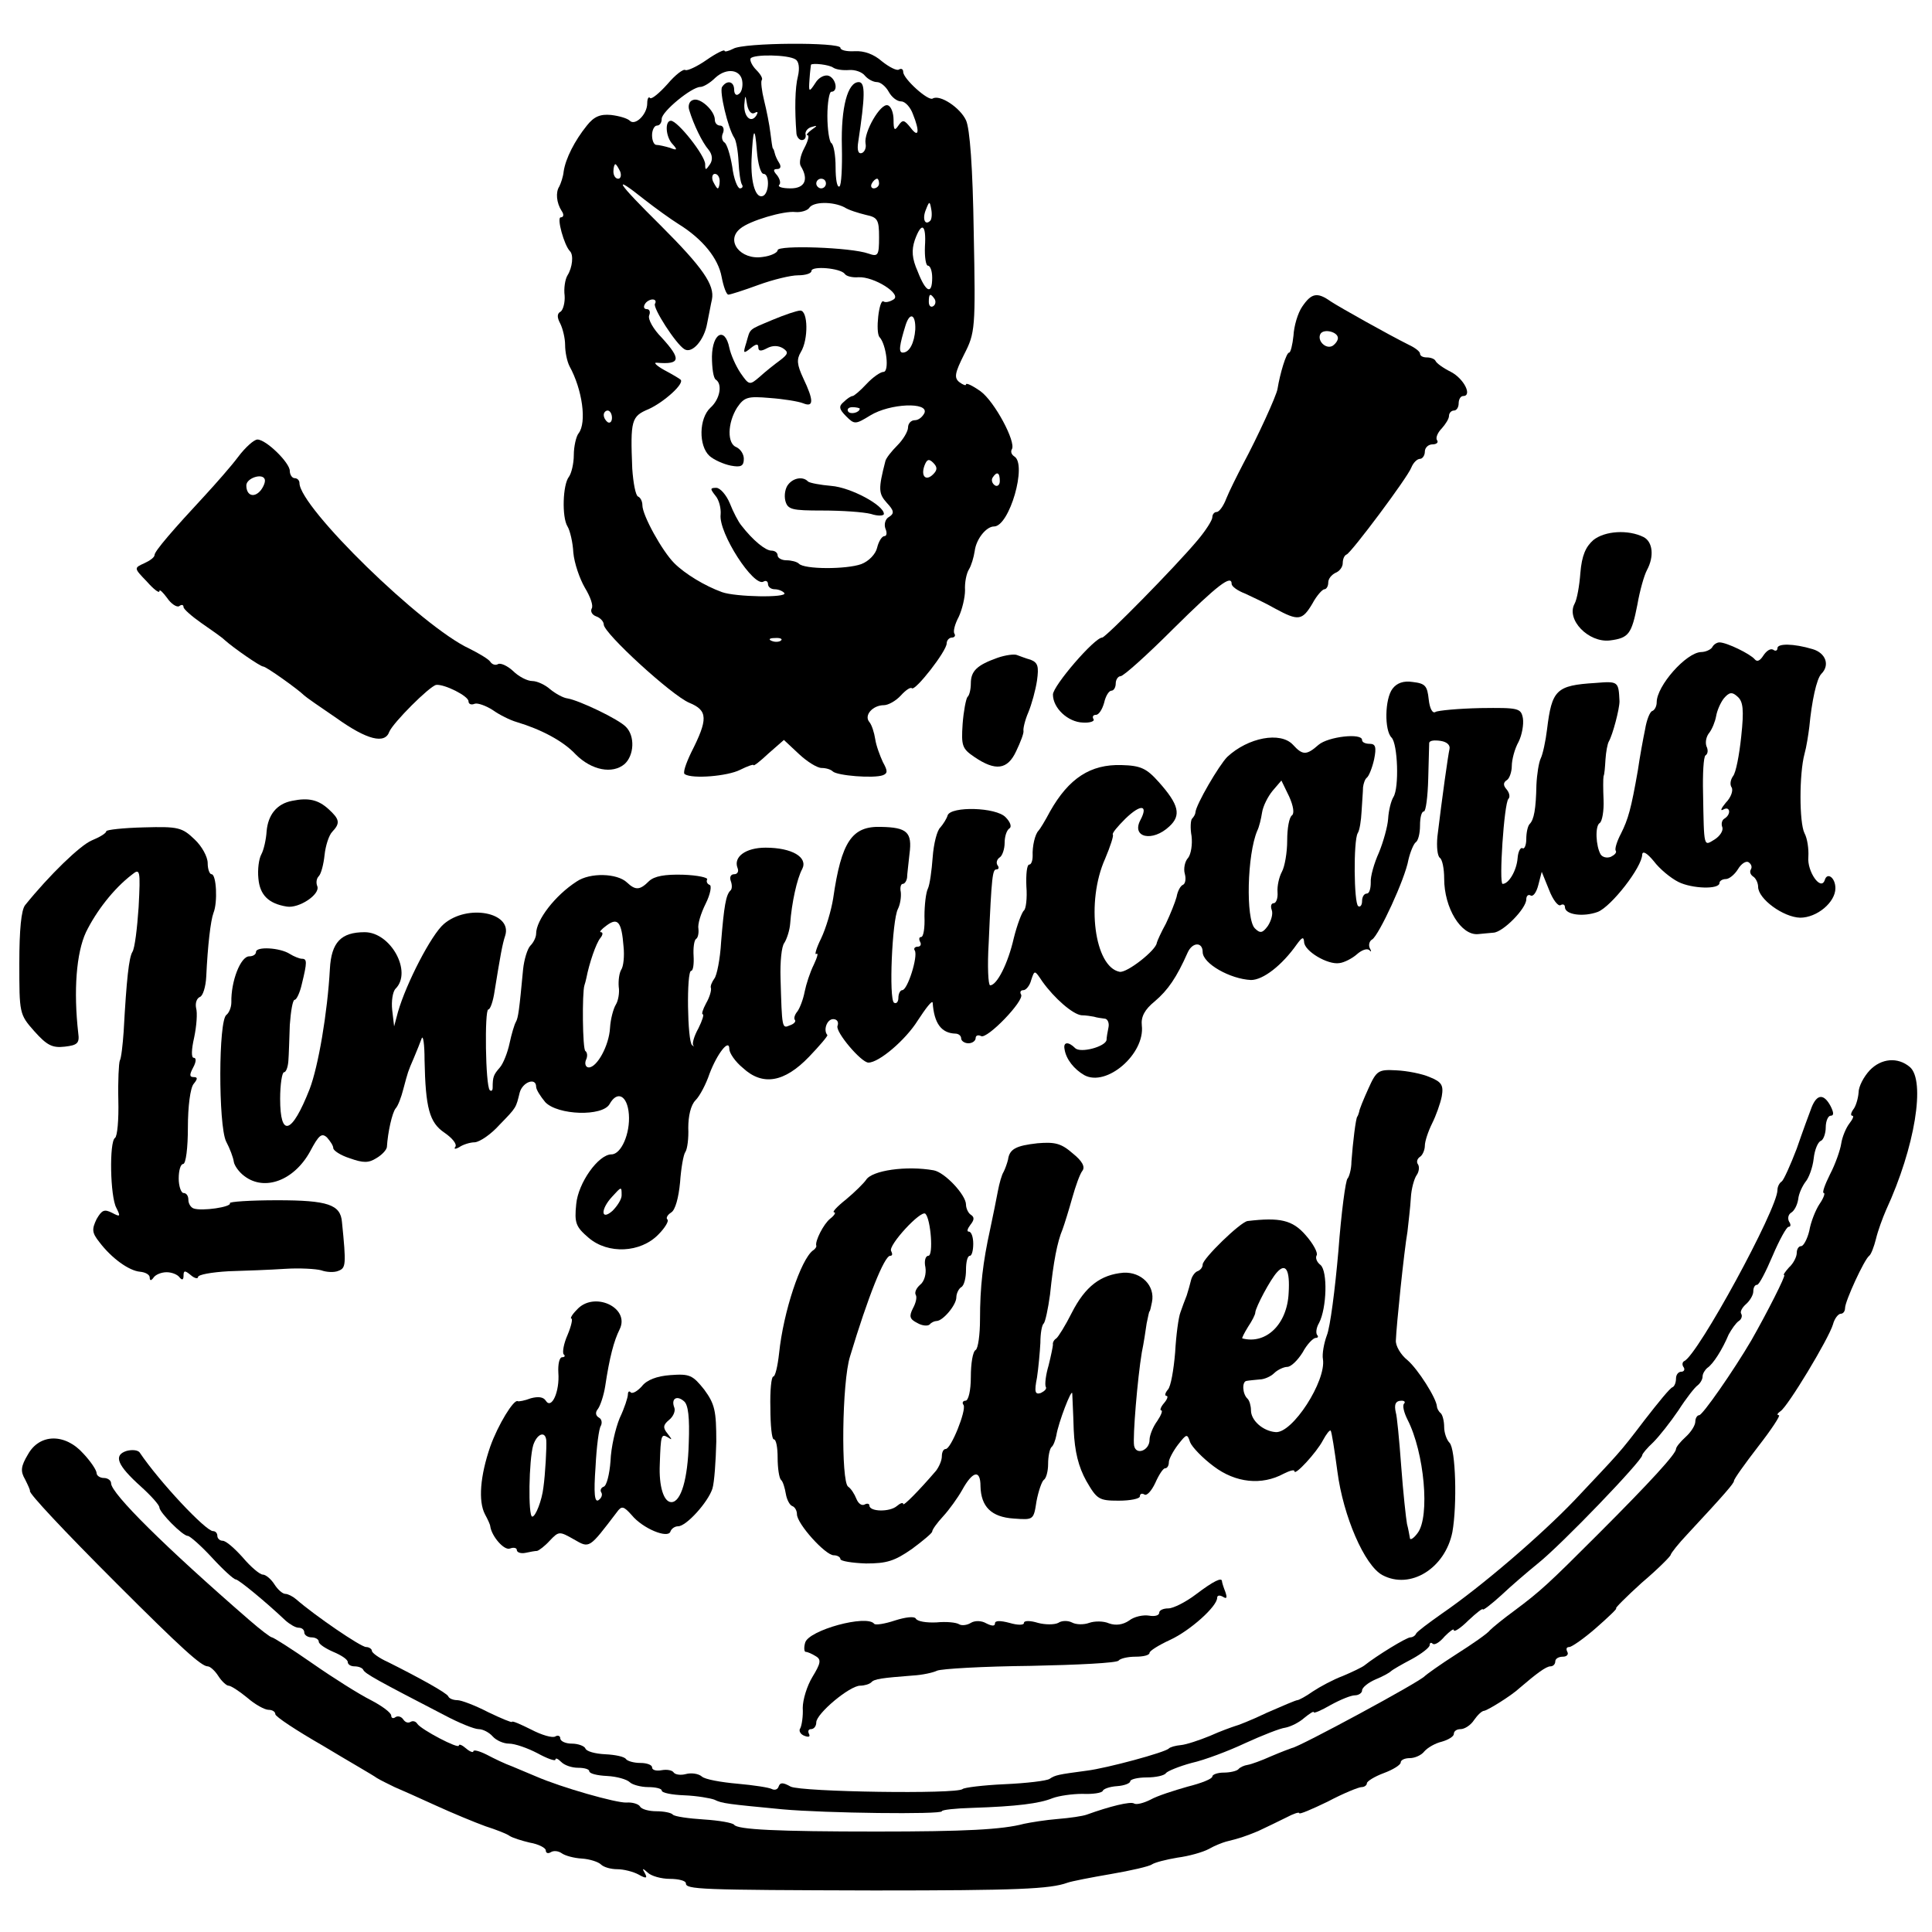
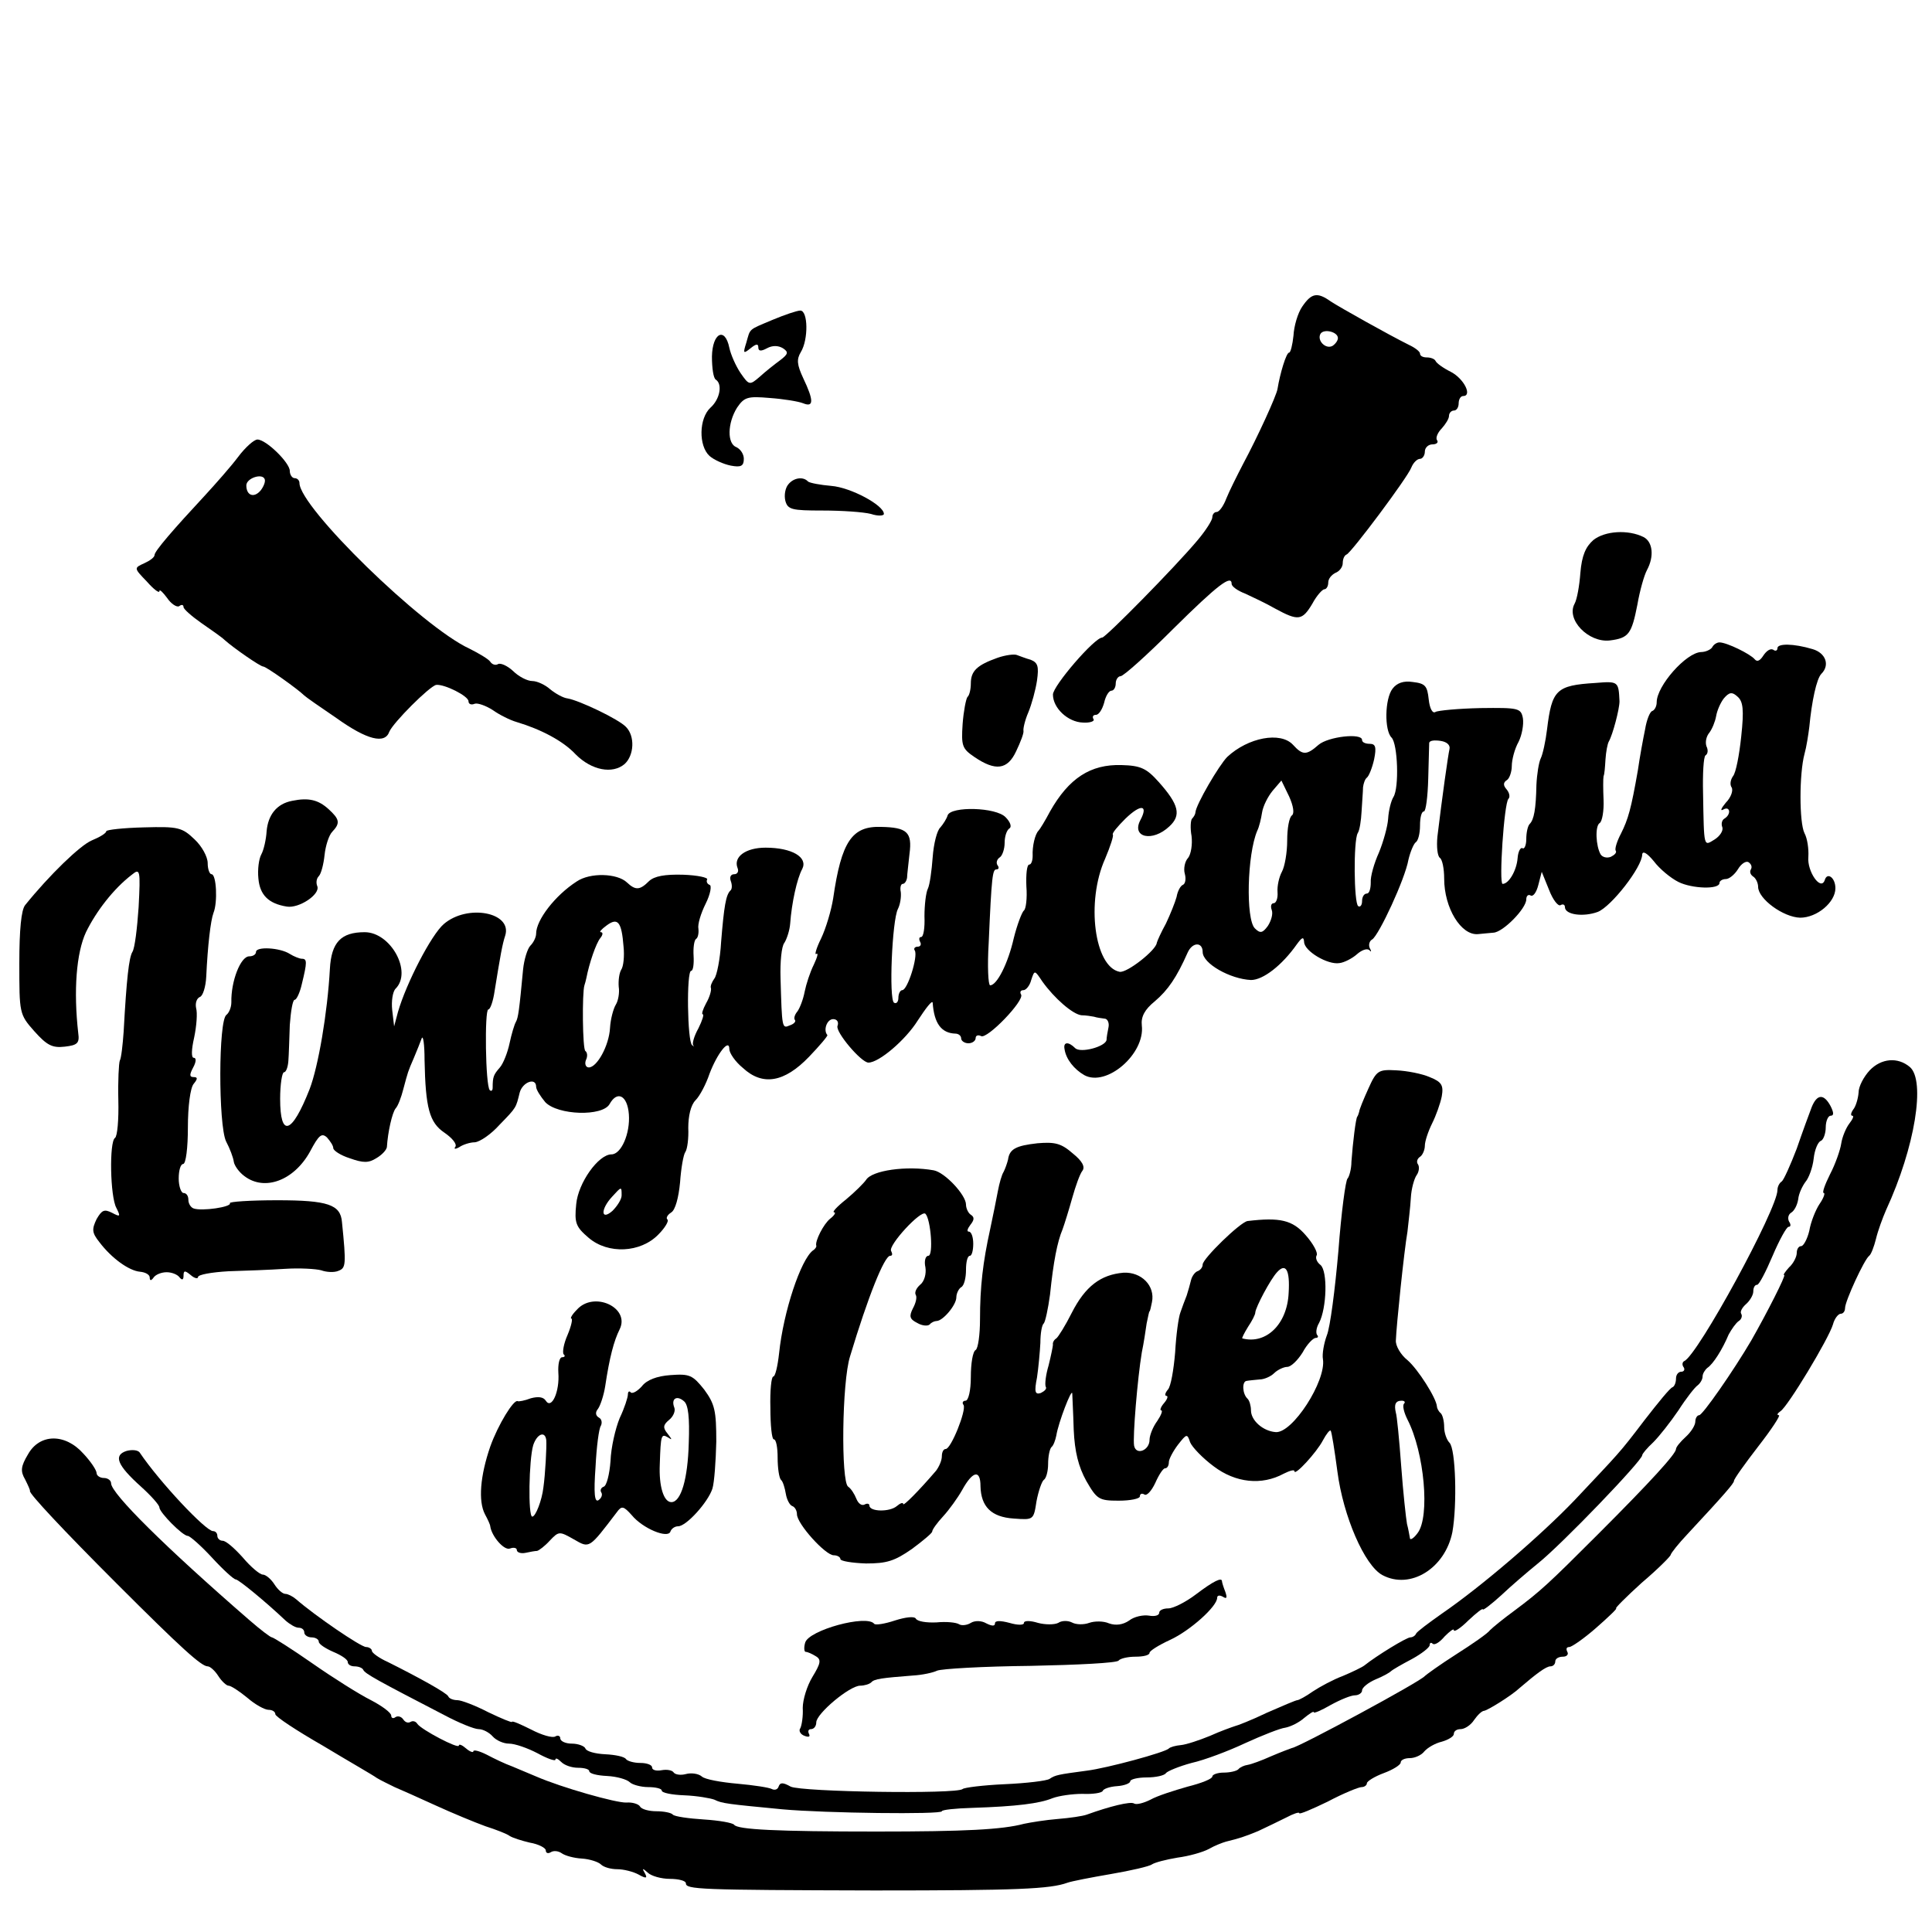
<svg xmlns="http://www.w3.org/2000/svg" version="1.0" width="400pt" height="400pt" viewBox="0 0 400 400" preserveAspectRatio="xMidYMid meet">
  <g transform="translate(0,400) scale(0.1,-0.1)" fill="#000000" stroke="none">
-     <path d="M1518 3899 c-10 -5 -18 -7 -18 -4 0 3 -17 -5 -37 -19 -20 -14 -40 -23 -44 -21 -4 3 -21 -10 -37 -29 -17 -19 -33 -32 -36 -29 -3 4 -6 -1 -6 -11 0 -23 -25 -47 -36 -36 -5 5 -22 10 -39 12 -22 2 -35 -3 -50 -22 -25 -31 -44 -68 -48 -95 -1 -11 -6 -25 -9 -31 -8 -12 -6 -34 5 -51 5 -7 4 -13 -2 -13 -9 0 7 -58 19 -70 8 -8 5 -34 -5 -50 -5 -8 -8 -27 -6 -42 1 -14 -3 -29 -8 -33 -8 -4 -8 -12 -1 -25 5 -10 10 -30 10 -44 0 -15 4 -34 9 -44 27 -49 36 -117 19 -139 -5 -6 -10 -27 -10 -45 0 -18 -5 -38 -10 -45 -13 -16 -15 -84 -3 -103 5 -8 11 -33 12 -54 2 -22 13 -54 24 -73 11 -18 18 -37 14 -43 -3 -6 1 -13 9 -16 9 -3 16 -11 16 -17 0 -18 141 -147 177 -162 39 -16 39 -34 4 -103 -11 -23 -18 -43 -13 -45 16 -10 88 -4 114 9 16 8 28 12 28 10 0 -3 14 8 31 24 l32 28 31 -29 c17 -16 38 -29 47 -29 9 0 19 -3 23 -7 9 -9 85 -15 104 -8 10 4 10 9 0 27 -6 13 -14 34 -16 48 -2 13 -7 29 -12 35 -12 14 7 35 30 35 9 0 25 9 35 20 10 11 20 18 23 15 7 -6 72 77 72 93 0 6 5 12 11 12 5 0 8 4 5 8 -3 5 1 20 9 35 7 15 13 40 13 55 -1 16 3 35 8 43 5 8 10 25 12 38 3 25 24 51 40 51 32 0 69 129 42 145 -6 4 -8 10 -5 15 9 15 -36 99 -65 120 -17 12 -30 18 -30 14 0 -3 -6 -1 -14 5 -11 9 -9 19 10 57 23 45 24 53 20 253 -2 134 -8 215 -16 232 -12 26 -54 54 -69 45 -9 -6 -61 41 -61 55 0 6 -4 8 -9 5 -4 -3 -20 5 -35 17 -17 15 -37 22 -56 21 -17 -1 -30 2 -30 7 0 12 -201 11 -222 -2z m129 -22 c7 -4 9 -18 5 -35 -6 -23 -7 -69 -3 -119 1 -7 6 -13 11 -13 6 0 9 5 8 11 -2 6 4 14 12 16 13 4 13 3 0 -6 -8 -6 -12 -11 -8 -11 4 0 1 -12 -7 -27 -8 -15 -11 -31 -7 -37 17 -28 8 -46 -21 -46 -17 0 -27 3 -24 7 4 3 2 12 -4 20 -9 10 -8 13 0 13 7 0 9 5 4 13 -4 6 -8 15 -9 20 -1 4 -2 8 -4 10 -1 1 -3 16 -5 32 -2 17 -8 47 -13 67 -5 20 -7 39 -5 42 3 3 -2 12 -11 21 -9 9 -14 20 -12 24 6 9 78 8 93 -2z m78 -17 c6 -4 20 -6 33 -5 12 1 27 -4 33 -12 6 -7 17 -13 25 -13 7 0 18 -9 24 -20 6 -11 17 -20 26 -20 8 0 19 -12 24 -26 15 -37 12 -51 -5 -28 -13 16 -16 17 -25 4 -8 -12 -10 -9 -10 12 0 14 -5 28 -12 30 -15 5 -50 -56 -46 -79 2 -9 -2 -18 -8 -20 -7 -2 -10 6 -7 24 14 93 15 123 1 123 -23 0 -37 -52 -35 -133 1 -43 -1 -81 -5 -83 -5 -3 -8 15 -8 40 0 25 -4 47 -9 50 -4 3 -8 28 -8 56 0 27 4 50 8 50 15 0 10 27 -5 33 -8 3 -21 -3 -28 -15 -13 -20 -14 -19 -12 8 1 16 3 29 3 30 4 4 38 0 46 -6z m-188 -30 c1 -11 -2 -22 -8 -25 -5 -4 -9 1 -9 9 0 18 -15 21 -25 6 -6 -9 12 -85 25 -105 4 -5 8 -28 9 -49 1 -22 4 -43 7 -48 3 -4 1 -8 -4 -8 -5 0 -13 20 -16 45 -4 24 -11 47 -16 50 -5 3 -7 12 -3 20 3 8 0 15 -6 15 -6 0 -11 5 -11 12 0 19 -31 47 -45 41 -8 -2 -11 -12 -8 -21 9 -30 27 -67 40 -82 8 -10 9 -21 3 -30 -9 -13 -10 -13 -10 0 0 18 -57 90 -71 90 -13 0 -11 -34 4 -49 10 -11 9 -13 -6 -7 -10 3 -23 6 -28 6 -5 0 -9 9 -9 20 0 11 5 20 10 20 6 0 10 6 10 14 0 15 62 66 80 66 6 0 20 8 31 19 24 22 54 17 56 -9z m25 -64 c7 4 8 2 4 -5 -11 -17 -26 -3 -25 22 2 22 2 22 6 -1 3 -13 9 -19 15 -16z m19 -126 c12 0 12 -37 0 -45 -16 -9 -27 26 -25 75 3 66 7 71 11 18 2 -27 8 -48 14 -48z m-297 5 c3 -8 1 -15 -4 -15 -6 0 -10 7 -10 15 0 8 2 15 4 15 2 0 6 -7 10 -15z m206 -20 c0 -8 -2 -15 -4 -15 -2 0 -6 7 -10 15 -3 8 -1 15 4 15 6 0 10 -7 10 -15z m220 -5 c0 -5 -4 -10 -10 -10 -5 0 -10 5 -10 10 0 6 5 10 10 10 6 0 10 -4 10 -10z m110 0 c0 -5 -5 -10 -11 -10 -5 0 -7 5 -4 10 3 6 8 10 11 10 2 0 4 -4 4 -10z m-486 -33 c23 -18 55 -41 71 -51 50 -31 82 -71 89 -109 4 -21 10 -37 14 -37 4 0 32 9 62 20 30 11 67 20 82 20 16 0 28 4 28 9 0 11 60 6 69 -6 3 -5 16 -8 28 -7 32 2 91 -35 73 -46 -8 -5 -17 -7 -21 -4 -9 5 -17 -64 -8 -74 14 -15 21 -72 8 -72 -6 0 -22 -11 -35 -25 -13 -14 -26 -25 -29 -25 -3 0 -11 -5 -18 -12 -11 -9 -10 -15 5 -30 17 -17 19 -17 50 2 41 25 121 28 112 5 -4 -8 -12 -15 -20 -15 -8 0 -14 -7 -14 -15 0 -8 -10 -25 -22 -37 -12 -12 -24 -27 -25 -33 -15 -58 -14 -67 3 -86 15 -16 16 -22 5 -29 -8 -4 -11 -15 -8 -24 4 -9 3 -16 -2 -16 -5 0 -12 -11 -15 -24 -3 -13 -17 -28 -33 -34 -31 -11 -118 -11 -129 1 -4 4 -16 7 -26 7 -10 0 -18 5 -18 10 0 6 -6 10 -13 10 -12 0 -38 21 -62 52 -6 7 -17 28 -24 46 -7 17 -20 32 -28 32 -13 0 -13 -2 -2 -16 8 -9 12 -27 11 -39 -5 -38 69 -152 89 -139 5 3 9 0 9 -5 0 -6 6 -11 14 -11 8 0 17 -4 20 -8 6 -10 -101 -8 -129 2 -36 13 -77 38 -99 60 -25 25 -66 99 -66 120 0 8 -4 16 -9 18 -5 2 -10 28 -12 58 -4 100 -2 108 34 123 31 14 75 53 66 61 -2 2 -17 11 -34 20 -16 9 -23 16 -15 15 49 -4 51 7 10 52 -17 17 -29 38 -26 46 3 7 1 13 -5 13 -6 0 -7 5 -4 10 3 6 11 10 16 10 6 0 8 -4 5 -9 -5 -8 43 -83 61 -94 16 -10 41 19 47 53 4 19 8 42 10 50 6 30 -19 66 -106 153 -92 91 -103 109 -34 54z m414 -16 c9 -6 29 -12 45 -16 24 -5 27 -10 27 -46 0 -38 -2 -41 -22 -34 -36 13 -188 18 -188 7 0 -5 -14 -12 -31 -14 -46 -7 -78 34 -46 59 19 16 90 37 114 34 11 -1 24 3 28 8 8 14 49 14 73 2z m178 -28 c-11 -11 -17 4 -9 23 7 18 8 18 11 1 2 -10 1 -21 -2 -24z m-11 -53 c-1 -22 2 -40 6 -40 5 0 9 -11 9 -25 0 -36 -13 -31 -30 13 -12 27 -13 44 -6 65 14 39 24 33 21 -13z m20 -109 c3 -5 2 -12 -3 -15 -5 -3 -9 1 -9 9 0 17 3 19 12 6z m-40 -63 c-2 -28 -12 -48 -26 -48 -9 0 -7 15 6 57 9 28 21 22 20 -9z m-115 -164 c0 -8 -19 -13 -24 -6 -3 5 1 9 9 9 8 0 15 -2 15 -3z m-513 -19 c0 -8 -4 -12 -9 -9 -4 3 -8 9 -8 15 0 5 4 9 8 9 5 0 9 -7 9 -15z m665 -117 c-15 -15 -26 -4 -18 18 5 13 9 15 18 6 9 -9 9 -15 0 -24z m138 -14 c0 -8 -5 -12 -10 -9 -6 4 -8 11 -5 16 9 14 15 11 15 -7z m-453 -330 c-3 -3 -12 -4 -19 -1 -8 3 -5 6 6 6 11 1 17 -2 13 -5z" />
    <path d="M1600 3338 c-52 -22 -46 -17 -55 -48 -7 -22 -6 -23 9 -11 11 9 16 10 16 2 0 -8 5 -9 18 -2 11 6 23 6 33 0 12 -8 11 -12 -6 -25 -11 -8 -30 -23 -42 -34 -21 -18 -22 -18 -40 8 -10 15 -20 38 -23 52 -9 44 -35 31 -36 -18 0 -24 3 -45 8 -48 14 -9 9 -40 -11 -58 -24 -22 -25 -79 -2 -100 9 -8 29 -17 44 -20 21 -4 27 -1 27 14 0 10 -7 20 -15 24 -20 7 -19 50 1 82 15 22 22 24 68 20 28 -2 59 -7 69 -11 22 -9 22 6 0 52 -13 28 -14 39 -5 54 16 26 15 86 -1 86 -7 0 -33 -9 -57 -19z" />
    <path d="M1632 2997 c-6 -7 -9 -22 -6 -34 5 -18 13 -20 77 -20 40 0 84 -3 100 -7 15 -5 27 -4 27 0 0 18 -69 55 -109 58 -23 2 -44 6 -48 9 -10 11 -30 8 -41 -6z" />
    <path d="M2696 3365 c-9 -13 -17 -40 -18 -60 -2 -19 -6 -35 -9 -35 -6 0 -19 -44 -24 -75 -2 -14 -42 -101 -71 -155 -13 -25 -29 -57 -35 -72 -6 -16 -15 -28 -20 -28 -5 0 -9 -5 -9 -11 0 -6 -14 -28 -31 -48 -47 -56 -190 -201 -197 -201 -16 0 -102 -100 -102 -118 0 -28 31 -57 62 -58 15 -1 25 3 22 7 -3 5 -1 9 5 9 6 0 13 11 17 25 3 14 10 25 15 25 5 0 9 7 9 15 0 8 5 15 10 15 6 0 55 44 109 98 93 92 121 113 121 93 0 -5 12 -14 28 -20 15 -7 43 -20 62 -31 48 -26 56 -25 77 10 9 17 21 30 25 30 4 0 8 6 8 14 0 8 7 16 15 20 8 3 15 12 15 20 0 8 3 16 8 18 10 4 126 159 134 180 4 10 12 18 18 18 5 0 10 7 10 15 0 8 7 15 16 15 8 0 13 4 9 9 -3 5 2 16 10 24 8 9 15 20 15 26 0 6 5 11 10 11 6 0 10 7 10 15 0 8 4 15 9 15 20 0 2 36 -25 50 -16 8 -30 18 -32 23 -2 4 -10 7 -18 7 -8 0 -14 3 -14 8 0 4 -10 12 -23 18 -44 22 -142 77 -162 90 -28 20 -40 17 -59 -11z m74 -65 c0 -5 -5 -12 -11 -16 -14 -8 -33 11 -25 25 7 11 36 4 36 -9z" />
    <path d="M493 3054 c-15 -20 -46 -55 -68 -79 -66 -71 -105 -116 -105 -124 0 -5 -10 -12 -21 -17 -22 -10 -22 -10 5 -38 14 -16 26 -25 26 -20 0 5 7 -2 16 -14 8 -12 20 -20 25 -17 5 4 9 3 9 -2 0 -4 17 -19 37 -33 20 -14 42 -29 48 -35 19 -17 74 -55 80 -55 6 0 72 -47 85 -60 3 -3 33 -24 67 -47 63 -45 100 -54 109 -28 8 19 83 94 97 97 17 2 67 -23 67 -34 0 -6 6 -8 13 -5 6 2 23 -4 37 -13 14 -10 36 -21 50 -25 50 -15 96 -39 122 -67 33 -33 76 -41 101 -20 20 18 22 58 3 77 -15 16 -97 55 -121 59 -9 1 -25 10 -36 19 -10 9 -27 17 -37 17 -10 0 -28 9 -40 21 -12 11 -26 17 -31 14 -5 -3 -12 -1 -16 5 -3 5 -23 17 -43 27 -98 45 -352 293 -352 343 0 5 -4 10 -10 10 -5 0 -10 7 -10 15 0 17 -49 65 -67 65 -7 0 -25 -16 -40 -36z m47 -69 c-14 -17 -30 -11 -30 10 0 15 33 26 38 13 2 -5 -2 -15 -8 -23z" />
    <path d="M3299 2882 c-16 -14 -24 -32 -27 -68 -2 -27 -7 -55 -12 -64 -18 -33 29 -81 73 -76 39 5 45 13 57 74 5 29 14 61 20 72 15 28 12 58 -7 68 -32 16 -80 13 -104 -6z" />
    <path d="M3545 2660 c-3 -5 -14 -10 -23 -10 -31 -1 -92 -70 -92 -104 0 -8 -4 -16 -9 -18 -5 -1 -12 -19 -15 -38 -4 -19 -11 -57 -15 -85 -14 -80 -20 -101 -35 -131 -8 -15 -13 -31 -11 -35 3 -4 -2 -9 -10 -13 -8 -3 -17 -1 -21 5 -10 17 -12 59 -2 65 5 3 9 25 8 48 -1 22 -1 44 0 49 2 4 3 19 4 35 1 15 4 32 7 37 8 14 22 67 22 83 -2 41 -2 42 -50 38 -81 -5 -90 -14 -100 -96 -3 -25 -9 -52 -13 -60 -4 -8 -8 -33 -9 -55 -1 -50 -5 -72 -14 -81 -4 -4 -7 -18 -7 -31 0 -13 -4 -22 -8 -19 -4 2 -9 -7 -10 -21 -2 -25 -18 -53 -31 -53 -8 0 3 167 12 176 4 4 2 13 -4 20 -7 8 -7 14 1 19 5 3 10 17 10 29 0 13 6 36 14 50 7 14 11 36 9 49 -4 21 -9 22 -88 21 -46 -1 -88 -5 -93 -8 -6 -4 -12 7 -14 26 -3 28 -7 33 -33 36 -19 3 -33 -2 -42 -14 -16 -21 -17 -86 -2 -101 13 -13 16 -104 4 -123 -5 -8 -10 -28 -11 -45 -1 -16 -10 -48 -19 -70 -10 -22 -18 -50 -17 -62 0 -13 -3 -23 -8 -23 -6 0 -10 -7 -10 -16 0 -8 -4 -13 -8 -10 -9 6 -10 136 -1 151 4 6 7 26 8 45 1 19 3 42 3 50 1 8 4 17 8 20 4 3 11 20 15 38 5 25 3 32 -9 32 -9 0 -16 3 -16 8 0 15 -70 7 -90 -10 -25 -22 -33 -22 -53 0 -26 28 -93 15 -136 -25 -17 -17 -65 -99 -66 -115 0 -3 -3 -9 -7 -13 -3 -3 -4 -20 -1 -36 2 -17 -1 -37 -7 -45 -7 -7 -10 -23 -7 -33 3 -11 1 -21 -4 -23 -5 -2 -11 -13 -13 -25 -3 -11 -13 -36 -22 -55 -10 -18 -18 -36 -19 -40 -1 -15 -62 -63 -77 -60 -52 10 -70 145 -30 234 11 26 18 48 16 50 -2 3 10 17 26 33 32 31 48 29 31 -3 -19 -36 25 -46 60 -13 25 23 20 45 -22 92 -25 28 -37 34 -77 35 -64 2 -109 -27 -148 -96 -10 -19 -21 -37 -24 -40 -7 -7 -13 -32 -12 -52 0 -10 -3 -18 -7 -18 -5 0 -7 -20 -6 -45 2 -25 -1 -47 -5 -50 -4 -3 -14 -29 -21 -57 -12 -53 -35 -98 -49 -98 -4 0 -6 39 -3 88 6 139 8 152 16 152 5 0 6 4 2 9 -3 5 -1 12 5 16 5 3 10 17 10 30 0 13 4 26 10 30 5 3 2 13 -8 23 -20 21 -113 23 -120 4 -2 -7 -9 -18 -15 -25 -7 -6 -14 -34 -16 -62 -2 -27 -6 -57 -10 -65 -4 -8 -7 -34 -7 -57 1 -24 -2 -43 -7 -43 -4 0 -5 -4 -2 -10 3 -5 1 -10 -5 -10 -6 0 -9 -4 -6 -8 7 -12 -15 -82 -26 -82 -4 0 -8 -7 -8 -16 0 -8 -4 -13 -9 -10 -11 7 -4 171 8 194 5 10 7 25 6 35 -2 9 0 17 4 17 4 0 8 6 9 13 0 6 3 29 5 49 6 45 -5 55 -59 56 -60 2 -82 -30 -99 -148 -4 -25 -15 -62 -25 -83 -10 -20 -14 -35 -10 -32 5 3 2 -7 -5 -22 -8 -16 -16 -41 -19 -56 -3 -16 -10 -34 -15 -41 -6 -7 -8 -15 -5 -18 2 -3 -2 -8 -11 -11 -16 -7 -16 -6 -19 98 -1 33 2 66 8 73 5 8 11 26 12 40 3 42 14 93 25 113 12 24 -21 44 -76 44 -41 0 -67 -19 -58 -42 3 -7 0 -13 -7 -13 -7 0 -10 -6 -7 -14 3 -8 3 -17 -1 -20 -9 -9 -13 -32 -19 -106 -2 -36 -9 -70 -14 -76 -5 -7 -9 -16 -7 -20 1 -5 -3 -19 -10 -31 -7 -13 -10 -23 -7 -23 3 0 -1 -13 -9 -29 -9 -16 -13 -31 -11 -35 3 -3 2 -3 -2 0 -10 7 -12 154 -2 154 4 0 6 14 5 31 -1 16 1 32 5 35 4 2 6 12 5 21 -2 9 5 32 15 52 10 20 13 38 8 39 -5 2 -7 7 -5 11 3 4 -20 9 -50 10 -38 1 -59 -3 -70 -13 -19 -19 -28 -20 -46 -3 -20 19 -76 21 -104 2 -45 -29 -84 -80 -84 -108 0 -7 -5 -18 -12 -25 -6 -6 -13 -29 -15 -49 -8 -85 -10 -100 -15 -109 -3 -5 -9 -25 -13 -44 -4 -19 -13 -42 -20 -50 -13 -15 -15 -19 -15 -42 0 -6 -3 -8 -6 -5 -9 9 -11 167 -3 167 4 0 10 17 13 38 12 74 16 97 22 115 15 48 -78 66 -127 24 -26 -22 -78 -123 -95 -182 l-8 -30 -4 34 c-2 18 1 38 7 44 35 35 -10 117 -64 117 -49 0 -69 -21 -72 -76 -5 -91 -24 -202 -42 -249 -37 -94 -61 -101 -61 -20 0 30 4 55 8 55 4 0 8 10 9 23 1 12 2 46 3 75 2 28 6 52 10 52 4 0 11 15 15 33 11 45 11 52 0 52 -5 0 -17 5 -25 10 -20 13 -70 16 -70 4 0 -5 -6 -9 -14 -9 -18 0 -38 -52 -37 -95 0 -11 -5 -22 -10 -26 -17 -10 -17 -228 -1 -262 8 -15 15 -34 16 -42 1 -8 11 -22 22 -30 42 -32 103 -9 136 51 18 34 24 39 35 29 7 -8 13 -17 13 -22 0 -5 15 -15 34 -21 28 -10 39 -10 55 0 12 7 21 17 22 23 2 32 11 71 18 80 5 5 12 24 16 40 10 37 9 35 22 65 6 14 13 32 16 40 3 8 6 -12 6 -45 2 -99 10 -129 41 -150 16 -11 26 -23 23 -29 -4 -5 -1 -6 8 -1 7 5 22 10 32 10 11 1 34 17 51 36 36 37 34 35 42 67 6 22 34 32 34 12 0 -6 9 -20 19 -32 26 -27 118 -30 133 -4 16 29 37 18 40 -21 3 -40 -16 -83 -36 -83 -27 0 -69 -59 -73 -103 -4 -39 -1 -47 26 -70 40 -34 107 -31 144 7 14 14 22 28 19 31 -4 3 0 10 8 15 8 5 15 30 18 62 2 29 7 58 11 63 4 6 7 28 6 50 0 24 5 47 15 57 9 9 22 34 29 55 16 42 41 74 41 51 0 -8 12 -26 28 -39 41 -38 86 -30 137 23 22 23 39 43 38 45 -9 10 -1 33 12 33 8 0 12 -6 9 -14 -5 -12 49 -76 64 -76 22 0 77 47 102 87 17 26 30 43 31 37 3 -43 18 -63 47 -64 6 0 12 -4 12 -10 0 -5 7 -10 15 -10 8 0 15 5 15 11 0 5 5 7 11 4 12 -8 91 74 83 86 -3 5 -1 9 5 9 5 0 13 9 16 21 7 21 7 21 23 -3 25 -35 63 -68 81 -70 9 0 21 -2 26 -3 6 -2 15 -3 22 -4 6 0 10 -9 8 -18 -2 -10 -4 -21 -4 -26 -2 -14 -54 -28 -65 -17 -14 14 -25 13 -22 -2 3 -21 20 -42 41 -54 46 -25 126 44 119 103 -2 18 6 33 27 50 27 23 45 49 68 101 10 22 31 22 31 1 0 -24 57 -56 100 -58 25 0 64 30 95 74 11 15 14 16 15 5 0 -19 49 -48 73 -44 10 1 27 10 36 18 10 9 21 13 26 9 4 -5 5 -3 1 4 -3 6 -1 15 5 18 14 9 68 125 75 165 4 17 11 33 15 36 5 3 9 18 9 35 0 16 3 29 8 29 4 0 8 30 9 68 1 37 2 70 2 74 1 5 11 6 24 4 13 -2 20 -9 18 -17 -3 -13 -15 -98 -25 -181 -2 -21 0 -40 5 -44 5 -3 9 -22 9 -43 0 -61 35 -118 70 -115 8 1 23 2 32 3 20 1 68 50 68 69 0 7 4 11 9 8 5 -3 12 6 16 22 l7 27 15 -37 c8 -21 19 -35 24 -32 5 3 9 1 9 -4 0 -16 38 -21 68 -10 28 11 92 93 92 119 1 8 10 3 24 -14 12 -16 35 -35 51 -43 28 -14 85 -16 85 -2 0 4 6 8 13 8 7 0 18 9 25 20 7 12 17 18 22 15 6 -4 8 -10 5 -15 -3 -5 -1 -11 5 -15 5 -3 10 -13 10 -21 0 -25 52 -63 87 -64 35 0 73 32 73 61 0 22 -17 34 -22 17 -8 -24 -37 18 -34 48 1 16 -2 38 -8 49 -11 22 -11 123 0 164 4 14 8 40 10 56 5 53 15 100 25 110 18 18 9 43 -18 51 -40 12 -73 12 -73 2 0 -5 -4 -7 -9 -3 -6 3 -14 -3 -20 -12 -7 -11 -13 -14 -18 -8 -9 11 -58 35 -73 35 -5 0 -12 -4 -15 -10z m60 -185 c-4 -38 -11 -75 -17 -82 -5 -7 -7 -17 -3 -23 4 -6 -1 -21 -12 -32 -10 -12 -12 -18 -5 -14 14 8 17 -10 2 -19 -5 -3 -7 -11 -4 -18 2 -7 -5 -18 -16 -25 -23 -14 -22 -19 -24 96 -1 40 1 75 5 78 5 3 6 11 2 19 -3 9 0 21 6 28 6 8 12 23 14 34 2 12 9 28 16 37 11 13 17 14 28 4 12 -10 14 -27 8 -83z m-930 -163 c-6 -4 -10 -27 -10 -52 0 -25 -5 -54 -11 -65 -6 -11 -10 -30 -9 -42 1 -13 -3 -23 -8 -23 -5 0 -7 -6 -4 -14 3 -8 -1 -22 -8 -33 -11 -15 -16 -16 -27 -5 -19 19 -16 153 5 202 4 8 8 25 10 38 2 13 12 33 22 45 l18 21 16 -33 c9 -20 11 -35 6 -39z m-1384 -272 c2 -19 0 -41 -5 -48 -4 -7 -6 -22 -5 -35 2 -12 -1 -29 -6 -37 -5 -8 -11 -30 -12 -48 -2 -37 -27 -82 -44 -82 -6 0 -9 7 -6 15 4 8 3 16 -1 19 -6 3 -7 121 -2 136 1 3 3 10 4 15 6 31 20 72 29 83 5 6 6 12 1 12 -4 0 1 6 12 14 23 17 31 8 35 -44z m-4 -515 c0 -8 -9 -22 -19 -32 -24 -21 -25 3 -1 29 20 22 20 22 20 3z" />
    <path d="M2065 2638 c-42 -15 -55 -27 -55 -53 0 -12 -3 -25 -7 -28 -3 -4 -8 -29 -10 -56 -3 -45 -1 -51 24 -68 44 -30 69 -27 87 12 9 19 16 37 15 42 -1 4 3 22 10 38 7 17 15 46 18 66 4 29 2 37 -13 43 -11 3 -23 8 -29 10 -5 2 -23 0 -40 -6z" />
    <path d="M605 2342 c-32 -6 -50 -29 -53 -63 -1 -17 -6 -39 -11 -48 -5 -9 -8 -31 -6 -50 3 -34 21 -52 59 -58 25 -4 69 25 63 42 -3 7 -2 16 3 21 5 5 10 25 12 44 2 19 9 41 16 48 17 18 15 26 -8 47 -21 19 -41 24 -75 17z" />
    <path d="M220 2279 c0 -4 -13 -12 -30 -19 -24 -10 -88 -72 -138 -134 -8 -10 -12 -51 -12 -120 0 -104 0 -106 31 -141 26 -29 37 -35 63 -32 26 3 31 7 28 28 -10 88 -4 166 16 209 21 43 57 90 95 119 17 14 18 10 14 -67 -3 -44 -8 -86 -13 -93 -7 -12 -12 -55 -18 -165 -2 -28 -5 -55 -8 -60 -2 -5 -4 -42 -3 -82 1 -40 -2 -75 -7 -78 -12 -8 -10 -122 3 -145 9 -18 8 -19 -9 -10 -16 8 -21 6 -32 -13 -10 -21 -10 -28 6 -48 25 -33 61 -59 84 -61 11 -1 20 -6 20 -12 0 -7 3 -7 8 0 4 6 16 11 27 11 11 0 23 -5 27 -11 5 -6 8 -5 8 4 0 11 3 11 15 1 8 -7 15 -8 15 -4 0 5 28 10 63 12 34 1 87 3 117 5 30 2 64 0 75 -3 11 -4 27 -5 36 -1 15 6 16 12 7 101 -3 36 -29 45 -134 45 -56 0 -100 -3 -98 -6 4 -8 -58 -17 -75 -11 -6 2 -11 10 -11 18 0 8 -4 14 -10 14 -5 0 -10 14 -10 30 0 17 4 30 9 30 6 0 10 34 10 76 0 43 5 82 12 90 8 10 9 14 0 14 -9 0 -9 5 -1 20 6 11 7 20 1 20 -5 0 -5 16 1 42 5 24 7 51 4 61 -2 10 1 20 8 23 6 2 12 21 13 42 3 64 9 116 15 132 9 22 6 80 -4 80 -4 0 -8 10 -8 23 0 13 -12 35 -27 49 -26 25 -34 27 -105 25 -43 -1 -78 -5 -78 -8z" />
    <path d="M3871 1784 c-12 -13 -23 -33 -23 -46 -1 -13 -6 -29 -11 -35 -5 -7 -6 -13 -2 -13 4 0 1 -7 -6 -16 -7 -9 -15 -28 -17 -42 -2 -13 -12 -42 -23 -63 -11 -22 -17 -39 -13 -39 3 0 0 -10 -9 -23 -8 -12 -18 -37 -21 -55 -4 -17 -12 -32 -17 -32 -5 0 -9 -6 -9 -14 0 -8 -7 -22 -16 -30 -8 -9 -13 -16 -10 -16 4 0 -35 -77 -68 -135 -37 -63 -101 -155 -108 -155 -4 0 -8 -6 -8 -13 0 -8 -9 -22 -20 -32 -11 -10 -20 -21 -20 -25 0 -10 -53 -68 -162 -177 -101 -101 -118 -117 -173 -158 -22 -16 -44 -34 -50 -40 -5 -7 -37 -29 -70 -50 -33 -21 -62 -42 -65 -45 -8 -11 -262 -148 -275 -149 -3 -1 -22 -8 -43 -17 -20 -9 -42 -17 -49 -18 -7 -1 -16 -5 -19 -9 -4 -4 -18 -7 -31 -7 -12 0 -23 -4 -23 -8 0 -5 -23 -14 -51 -21 -28 -8 -63 -19 -77 -27 -14 -7 -29 -11 -34 -8 -7 5 -51 -6 -98 -23 -8 -3 -35 -7 -60 -9 -25 -2 -56 -7 -70 -10 -45 -12 -122 -16 -305 -16 -206 0 -288 4 -295 14 -3 4 -31 9 -63 11 -31 2 -60 6 -64 10 -3 4 -19 7 -34 7 -15 0 -31 4 -34 10 -3 5 -16 9 -28 8 -21 -1 -134 31 -187 54 -14 6 -36 15 -50 21 -14 5 -37 16 -52 24 -16 8 -28 11 -28 7 0 -3 -7 -1 -15 6 -8 7 -15 10 -15 6 0 -8 -78 33 -86 45 -3 5 -9 7 -14 4 -5 -3 -11 -1 -15 5 -4 6 -11 8 -16 5 -5 -4 -9 -2 -9 3 0 6 -19 20 -42 32 -24 12 -78 46 -121 76 -43 30 -81 54 -84 54 -3 0 -24 16 -47 36 -174 151 -286 262 -286 283 0 6 -7 11 -15 11 -8 0 -15 5 -15 10 0 6 -12 24 -27 40 -38 43 -91 42 -115 -1 -15 -25 -16 -35 -6 -52 6 -12 11 -23 10 -24 -2 -5 68 -80 179 -191 135 -135 176 -172 189 -172 5 0 15 -9 22 -20 7 -11 17 -20 21 -20 5 0 22 -11 39 -25 16 -14 36 -25 44 -25 8 0 14 -4 14 -9 0 -5 44 -34 98 -65 53 -32 104 -61 112 -67 8 -5 25 -13 37 -19 12 -5 50 -22 85 -38 35 -16 81 -35 103 -43 22 -7 45 -16 50 -20 6 -4 25 -10 42 -14 18 -3 33 -11 33 -16 0 -6 5 -7 10 -4 6 4 16 3 23 -2 7 -5 25 -10 42 -11 16 -1 34 -7 39 -12 6 -6 21 -10 34 -10 13 0 33 -5 44 -11 16 -9 19 -8 13 3 -6 10 -5 11 6 1 7 -7 28 -13 46 -13 18 0 33 -4 33 -9 0 -13 26 -14 390 -15 297 0 364 3 400 16 8 3 49 11 90 18 41 7 80 16 85 20 6 4 29 10 53 14 23 3 52 11 65 18 12 7 28 13 35 15 28 7 38 10 67 22 17 8 42 20 58 28 15 8 27 12 27 9 0 -3 26 8 59 24 32 17 64 30 70 30 6 0 11 4 11 8 0 4 16 14 35 21 19 7 35 17 35 22 0 5 8 9 19 9 10 0 24 6 30 14 7 8 23 17 36 20 14 4 25 11 25 16 0 6 6 10 14 10 8 0 21 8 28 19 7 10 16 19 21 19 9 2 57 32 73 47 35 30 55 45 64 45 6 0 10 5 10 10 0 6 7 10 16 10 8 0 12 5 9 10 -3 6 -2 10 4 10 5 0 31 18 56 40 25 22 44 40 41 40 -3 0 21 24 53 53 33 28 60 55 60 58 1 4 16 23 34 42 79 85 97 106 97 111 0 4 23 36 50 71 28 36 47 65 43 65 -5 0 -3 4 3 8 15 9 100 150 109 180 3 12 11 22 16 22 5 0 9 5 9 12 0 14 40 101 50 108 4 3 10 19 14 35 4 17 14 44 21 60 60 130 82 268 49 296 -25 21 -59 18 -83 -7z" />
    <path d="M2833 1746 c-10 -22 -19 -44 -19 -48 -1 -4 -3 -9 -4 -10 -3 -4 -9 -52 -12 -93 0 -16 -5 -32 -8 -35 -4 -3 -13 -70 -19 -150 -7 -80 -17 -158 -24 -175 -6 -16 -10 -39 -8 -49 7 -45 -63 -154 -98 -151 -26 2 -51 24 -51 45 0 9 -3 20 -7 24 -11 10 -12 36 -2 37 5 1 17 2 27 3 9 0 23 6 30 13 7 7 20 13 27 13 8 0 22 14 32 30 9 17 22 30 27 30 5 0 6 3 3 6 -3 4 -2 15 4 25 16 31 18 107 3 120 -8 6 -11 15 -8 20 3 5 -7 24 -23 42 -27 31 -53 37 -120 29 -15 -2 -93 -78 -93 -90 0 -6 -5 -12 -11 -14 -5 -2 -11 -10 -13 -18 -2 -8 -6 -23 -9 -32 -4 -10 -10 -26 -13 -35 -4 -10 -9 -47 -11 -83 -3 -36 -9 -71 -15 -77 -6 -7 -7 -13 -3 -13 4 0 2 -7 -5 -15 -7 -8 -9 -15 -6 -15 4 0 0 -10 -8 -22 -9 -12 -16 -30 -16 -39 0 -22 -28 -33 -32 -12 -3 18 7 139 16 193 4 19 8 46 10 60 3 14 5 25 6 25 1 0 3 9 5 19 7 34 -22 63 -59 61 -47 -4 -79 -28 -107 -83 -13 -26 -28 -50 -32 -53 -5 -3 -8 -9 -7 -13 0 -3 -4 -23 -9 -43 -6 -20 -8 -39 -6 -44 3 -4 -2 -9 -10 -13 -12 -4 -14 2 -8 32 3 20 6 53 7 72 0 19 3 37 7 40 3 3 9 30 13 60 7 68 15 109 26 135 4 11 13 40 20 65 7 25 16 50 21 56 6 8 0 20 -20 36 -24 21 -37 24 -73 21 -45 -5 -58 -12 -61 -34 -2 -8 -6 -19 -9 -25 -4 -6 -9 -24 -12 -40 -3 -16 -10 -51 -16 -79 -15 -68 -21 -119 -21 -187 0 -31 -4 -60 -9 -63 -6 -3 -10 -28 -10 -56 0 -28 -5 -49 -11 -49 -5 0 -8 -4 -4 -9 6 -11 -26 -91 -37 -91 -5 0 -8 -7 -8 -15 0 -9 -6 -22 -12 -30 -36 -42 -68 -74 -68 -69 0 4 -6 2 -13 -4 -15 -13 -57 -12 -57 1 0 4 -5 5 -10 2 -6 -3 -13 2 -17 12 -4 10 -11 21 -17 25 -15 10 -13 217 4 270 37 123 71 208 83 208 5 0 5 4 2 10 -7 11 62 86 71 77 11 -11 17 -87 6 -87 -6 0 -9 -11 -6 -24 2 -13 -2 -29 -11 -36 -8 -7 -12 -16 -9 -21 3 -5 0 -17 -6 -28 -8 -16 -7 -22 9 -30 10 -6 22 -7 26 -3 3 4 10 7 14 7 13 0 41 33 41 49 0 8 5 18 10 21 6 3 10 19 10 36 0 16 3 29 8 29 4 0 7 11 7 25 0 14 -4 25 -9 25 -5 0 -3 6 3 14 8 10 9 16 1 21 -5 3 -10 13 -10 21 0 20 -44 67 -67 71 -56 10 -128 0 -140 -20 -5 -7 -23 -25 -41 -40 -19 -15 -30 -27 -25 -27 4 0 1 -6 -8 -13 -14 -11 -32 -47 -29 -56 1 -2 -2 -7 -7 -10 -25 -19 -61 -126 -70 -213 -3 -27 -8 -48 -12 -48 -4 0 -7 -29 -6 -65 0 -36 3 -65 7 -65 5 0 8 -17 8 -38 0 -21 3 -42 7 -46 4 -3 8 -17 10 -29 2 -12 8 -23 13 -25 6 -2 10 -10 10 -17 0 -20 59 -85 76 -85 8 0 14 -4 14 -8 0 -4 24 -8 53 -9 43 0 59 5 95 30 23 17 42 33 42 36 0 4 10 18 23 32 12 13 30 38 39 54 22 40 38 43 38 8 1 -42 22 -64 69 -67 41 -3 41 -3 47 36 4 21 11 41 15 44 5 3 9 18 9 33 0 15 3 31 7 35 4 3 8 14 10 24 4 26 32 99 33 87 0 -5 2 -39 3 -75 2 -46 10 -77 26 -106 22 -38 26 -41 67 -41 24 0 44 4 44 9 0 5 4 7 9 4 5 -4 15 7 23 24 7 16 16 30 20 30 5 0 8 6 8 13 0 6 9 23 19 36 18 23 19 23 25 5 4 -10 26 -33 49 -50 45 -34 99 -40 145 -15 12 6 22 9 22 5 0 -11 46 39 59 64 7 13 14 22 16 20 2 -2 8 -40 14 -85 12 -92 56 -194 93 -214 58 -31 130 14 145 89 10 56 7 172 -6 185 -6 6 -11 21 -11 32 0 12 -3 25 -7 29 -5 4 -8 11 -8 14 -1 17 -39 77 -61 96 -14 11 -25 30 -24 41 1 30 17 185 24 225 2 19 6 51 7 70 1 19 7 40 12 47 5 7 6 17 3 22 -4 5 -2 12 4 16 5 3 10 14 10 23 0 9 7 30 15 46 8 16 17 41 20 56 4 23 0 30 -25 40 -16 7 -47 13 -69 14 -37 2 -41 0 -58 -38z m-165 -423 c-3 -65 -47 -107 -96 -94 -1 1 4 11 12 24 8 12 15 25 15 30 1 11 31 68 45 83 18 20 27 5 24 -43z m239 -229 c-4 -4 0 -19 7 -33 35 -68 47 -201 21 -235 -8 -11 -16 -16 -16 -10 -1 5 -3 18 -6 29 -2 11 -8 65 -12 120 -4 55 -9 105 -11 110 -4 17 -1 25 12 25 6 0 8 -3 5 -6z" />
    <path d="M3751 1708 c-5 -13 -19 -51 -31 -86 -13 -34 -27 -65 -31 -68 -5 -3 -9 -11 -9 -18 0 -39 -165 -342 -193 -354 -4 -2 -5 -8 -1 -13 3 -5 0 -9 -5 -9 -6 0 -11 -6 -11 -14 0 -8 -3 -16 -7 -18 -5 -1 -30 -32 -58 -68 -54 -71 -51 -66 -145 -166 -70 -73 -192 -178 -275 -235 -27 -19 -51 -37 -53 -41 -2 -5 -8 -8 -12 -8 -8 0 -70 -38 -95 -58 -5 -4 -26 -14 -45 -22 -19 -7 -47 -22 -62 -32 -14 -10 -29 -18 -32 -18 -3 0 -31 -12 -63 -26 -31 -15 -62 -27 -67 -28 -6 -2 -29 -10 -51 -20 -22 -9 -49 -18 -60 -19 -11 -1 -22 -4 -25 -7 -7 -8 -129 -41 -170 -46 -60 -8 -65 -9 -77 -17 -6 -4 -48 -9 -93 -11 -45 -2 -84 -7 -87 -10 -12 -11 -333 -6 -356 5 -16 9 -22 9 -25 0 -2 -6 -8 -8 -14 -5 -5 3 -37 8 -71 11 -34 3 -68 9 -74 15 -7 6 -22 8 -33 5 -11 -3 -22 -1 -25 3 -3 5 -14 7 -25 5 -11 -2 -20 0 -20 6 0 5 -11 9 -24 9 -14 0 -27 4 -30 8 -3 5 -22 9 -43 10 -21 1 -39 6 -41 12 -2 5 -15 10 -28 10 -13 0 -24 5 -24 11 0 5 -5 7 -10 4 -6 -4 -29 3 -50 14 -22 11 -40 19 -40 16 0 -2 -22 7 -49 20 -27 14 -56 25 -64 25 -8 0 -17 3 -19 8 -3 7 -61 39 -125 71 -18 8 -33 19 -33 23 0 4 -6 8 -12 8 -11 0 -106 65 -145 99 -7 6 -17 11 -22 11 -6 0 -16 9 -23 20 -7 11 -18 20 -24 20 -6 0 -25 16 -41 35 -17 19 -35 35 -42 35 -6 0 -11 5 -11 10 0 6 -4 10 -9 10 -15 0 -111 102 -152 163 -4 5 -16 6 -27 3 -28 -9 -19 -30 30 -74 21 -19 38 -38 38 -43 0 -10 48 -59 59 -59 4 0 27 -20 50 -45 23 -25 45 -45 49 -45 6 0 64 -48 103 -85 9 -8 21 -15 27 -15 7 0 12 -4 12 -10 0 -5 7 -10 15 -10 8 0 15 -4 15 -9 0 -5 14 -14 30 -21 17 -7 30 -16 30 -21 0 -5 6 -9 14 -9 8 0 16 -3 18 -7 3 -8 31 -23 168 -94 30 -16 62 -29 71 -29 9 0 22 -7 29 -15 7 -8 22 -15 34 -15 12 0 38 -9 59 -20 20 -11 37 -17 37 -13 0 4 5 2 12 -5 7 -7 22 -12 35 -12 13 0 23 -3 23 -7 0 -5 16 -9 37 -10 20 -1 41 -7 47 -13 5 -5 23 -10 38 -10 15 0 28 -3 28 -7 0 -5 21 -9 47 -10 26 -1 54 -6 62 -9 16 -8 27 -9 141 -20 88 -8 330 -11 330 -4 0 3 28 6 63 7 92 3 139 9 166 20 13 5 41 9 62 9 22 -1 40 2 42 6 1 4 14 9 30 10 15 1 27 6 27 10 0 4 15 8 34 8 19 0 37 4 40 9 3 4 27 14 53 21 27 6 77 25 111 41 35 16 73 31 83 32 11 2 29 11 39 20 11 9 20 15 20 12 0 -3 16 4 35 15 20 11 42 20 50 20 8 0 15 5 15 10 0 6 12 16 28 23 15 6 29 14 32 17 3 3 22 14 43 25 20 11 37 24 37 29 0 5 3 6 6 3 4 -4 15 3 25 15 11 11 19 17 19 13 0 -5 14 4 30 20 17 16 30 26 30 23 0 -3 17 10 38 29 20 19 55 49 76 66 50 40 216 213 216 224 0 3 10 15 23 27 12 12 35 41 52 66 16 25 34 48 40 52 5 4 10 12 10 18 0 6 5 14 10 18 12 8 31 38 44 69 6 11 15 24 21 28 5 3 8 10 5 15 -3 4 2 13 10 20 8 7 15 19 15 26 0 8 3 14 8 14 4 0 18 27 32 60 14 33 29 60 33 60 5 0 5 5 1 11 -3 6 -2 14 4 18 7 4 13 16 15 28 1 12 9 28 15 36 7 8 15 30 17 48 2 19 9 35 15 37 5 2 10 15 10 28 0 13 5 24 10 24 7 0 7 6 0 20 -14 26 -28 25 -39 -2z" />
    <path d="M1194 1288 c-10 -10 -14 -18 -11 -18 3 0 0 -15 -8 -34 -8 -18 -11 -36 -8 -40 4 -3 2 -6 -3 -6 -6 0 -9 -15 -8 -32 3 -39 -14 -77 -26 -58 -5 8 -16 9 -31 5 -13 -5 -25 -7 -27 -6 -8 5 -41 -49 -57 -94 -21 -61 -25 -113 -11 -140 6 -11 11 -22 11 -25 3 -21 29 -51 41 -46 8 3 14 1 14 -3 0 -5 8 -8 18 -6 9 2 20 4 24 4 4 1 16 10 26 21 19 20 20 20 50 3 33 -19 31 -20 89 56 10 14 14 13 31 -6 23 -28 75 -49 80 -34 2 6 9 11 16 11 17 0 62 50 71 78 4 13 7 57 8 97 0 64 -3 78 -25 108 -24 30 -30 33 -70 30 -28 -2 -49 -10 -59 -23 -9 -10 -19 -16 -23 -13 -3 4 -6 2 -6 -4 0 -6 -7 -28 -17 -49 -9 -22 -18 -61 -19 -89 -2 -27 -8 -51 -14 -53 -6 -2 -8 -8 -5 -12 3 -5 0 -12 -6 -16 -8 -5 -10 14 -6 69 2 41 7 80 11 85 3 6 2 14 -4 17 -7 4 -8 11 -2 18 5 7 12 28 15 47 9 60 18 94 30 118 22 45 -54 80 -89 40z m232 -276 c-2 -74 -16 -122 -36 -122 -16 0 -26 33 -24 78 2 62 3 64 17 56 9 -6 9 -5 -1 8 -10 12 -9 18 3 28 9 7 14 19 11 26 -7 18 5 26 20 13 9 -7 12 -34 10 -87z m-295 6 c1 -13 -2 -70 -6 -98 -3 -26 -16 -60 -23 -60 -9 0 -7 118 2 148 8 24 25 30 27 10z" />
    <path d="M2476 699 c-21 -16 -47 -29 -57 -29 -11 0 -19 -4 -19 -9 0 -6 -10 -8 -21 -6 -12 2 -31 -2 -41 -10 -13 -9 -28 -11 -42 -6 -11 5 -30 5 -41 1 -11 -4 -27 -4 -36 1 -8 4 -21 4 -28 -1 -8 -4 -27 -4 -42 0 -16 5 -29 5 -29 0 0 -5 -13 -5 -30 0 -19 5 -30 5 -30 -1 0 -6 -6 -6 -18 0 -10 6 -24 6 -32 1 -8 -5 -19 -6 -24 -3 -6 4 -27 6 -47 4 -21 -1 -40 2 -43 8 -3 5 -21 3 -43 -4 -21 -7 -40 -10 -43 -7 -15 20 -136 -13 -143 -39 -3 -10 -2 -19 1 -19 4 0 13 -4 21 -9 12 -7 10 -15 -7 -43 -11 -18 -20 -47 -20 -64 1 -17 -2 -36 -5 -42 -4 -5 0 -13 9 -16 8 -3 12 -2 9 4 -3 6 -1 10 4 10 6 0 11 6 11 14 0 18 69 76 91 76 8 0 19 3 23 7 6 7 22 9 86 14 19 1 42 6 50 10 9 4 96 9 194 10 97 2 179 6 182 11 3 4 18 8 35 8 16 0 29 3 29 8 0 4 19 16 43 27 41 19 97 69 97 87 0 5 5 6 12 2 8 -5 9 -2 5 10 -4 10 -7 20 -7 22 0 9 -17 1 -54 -27z" />
  </g>
</svg>